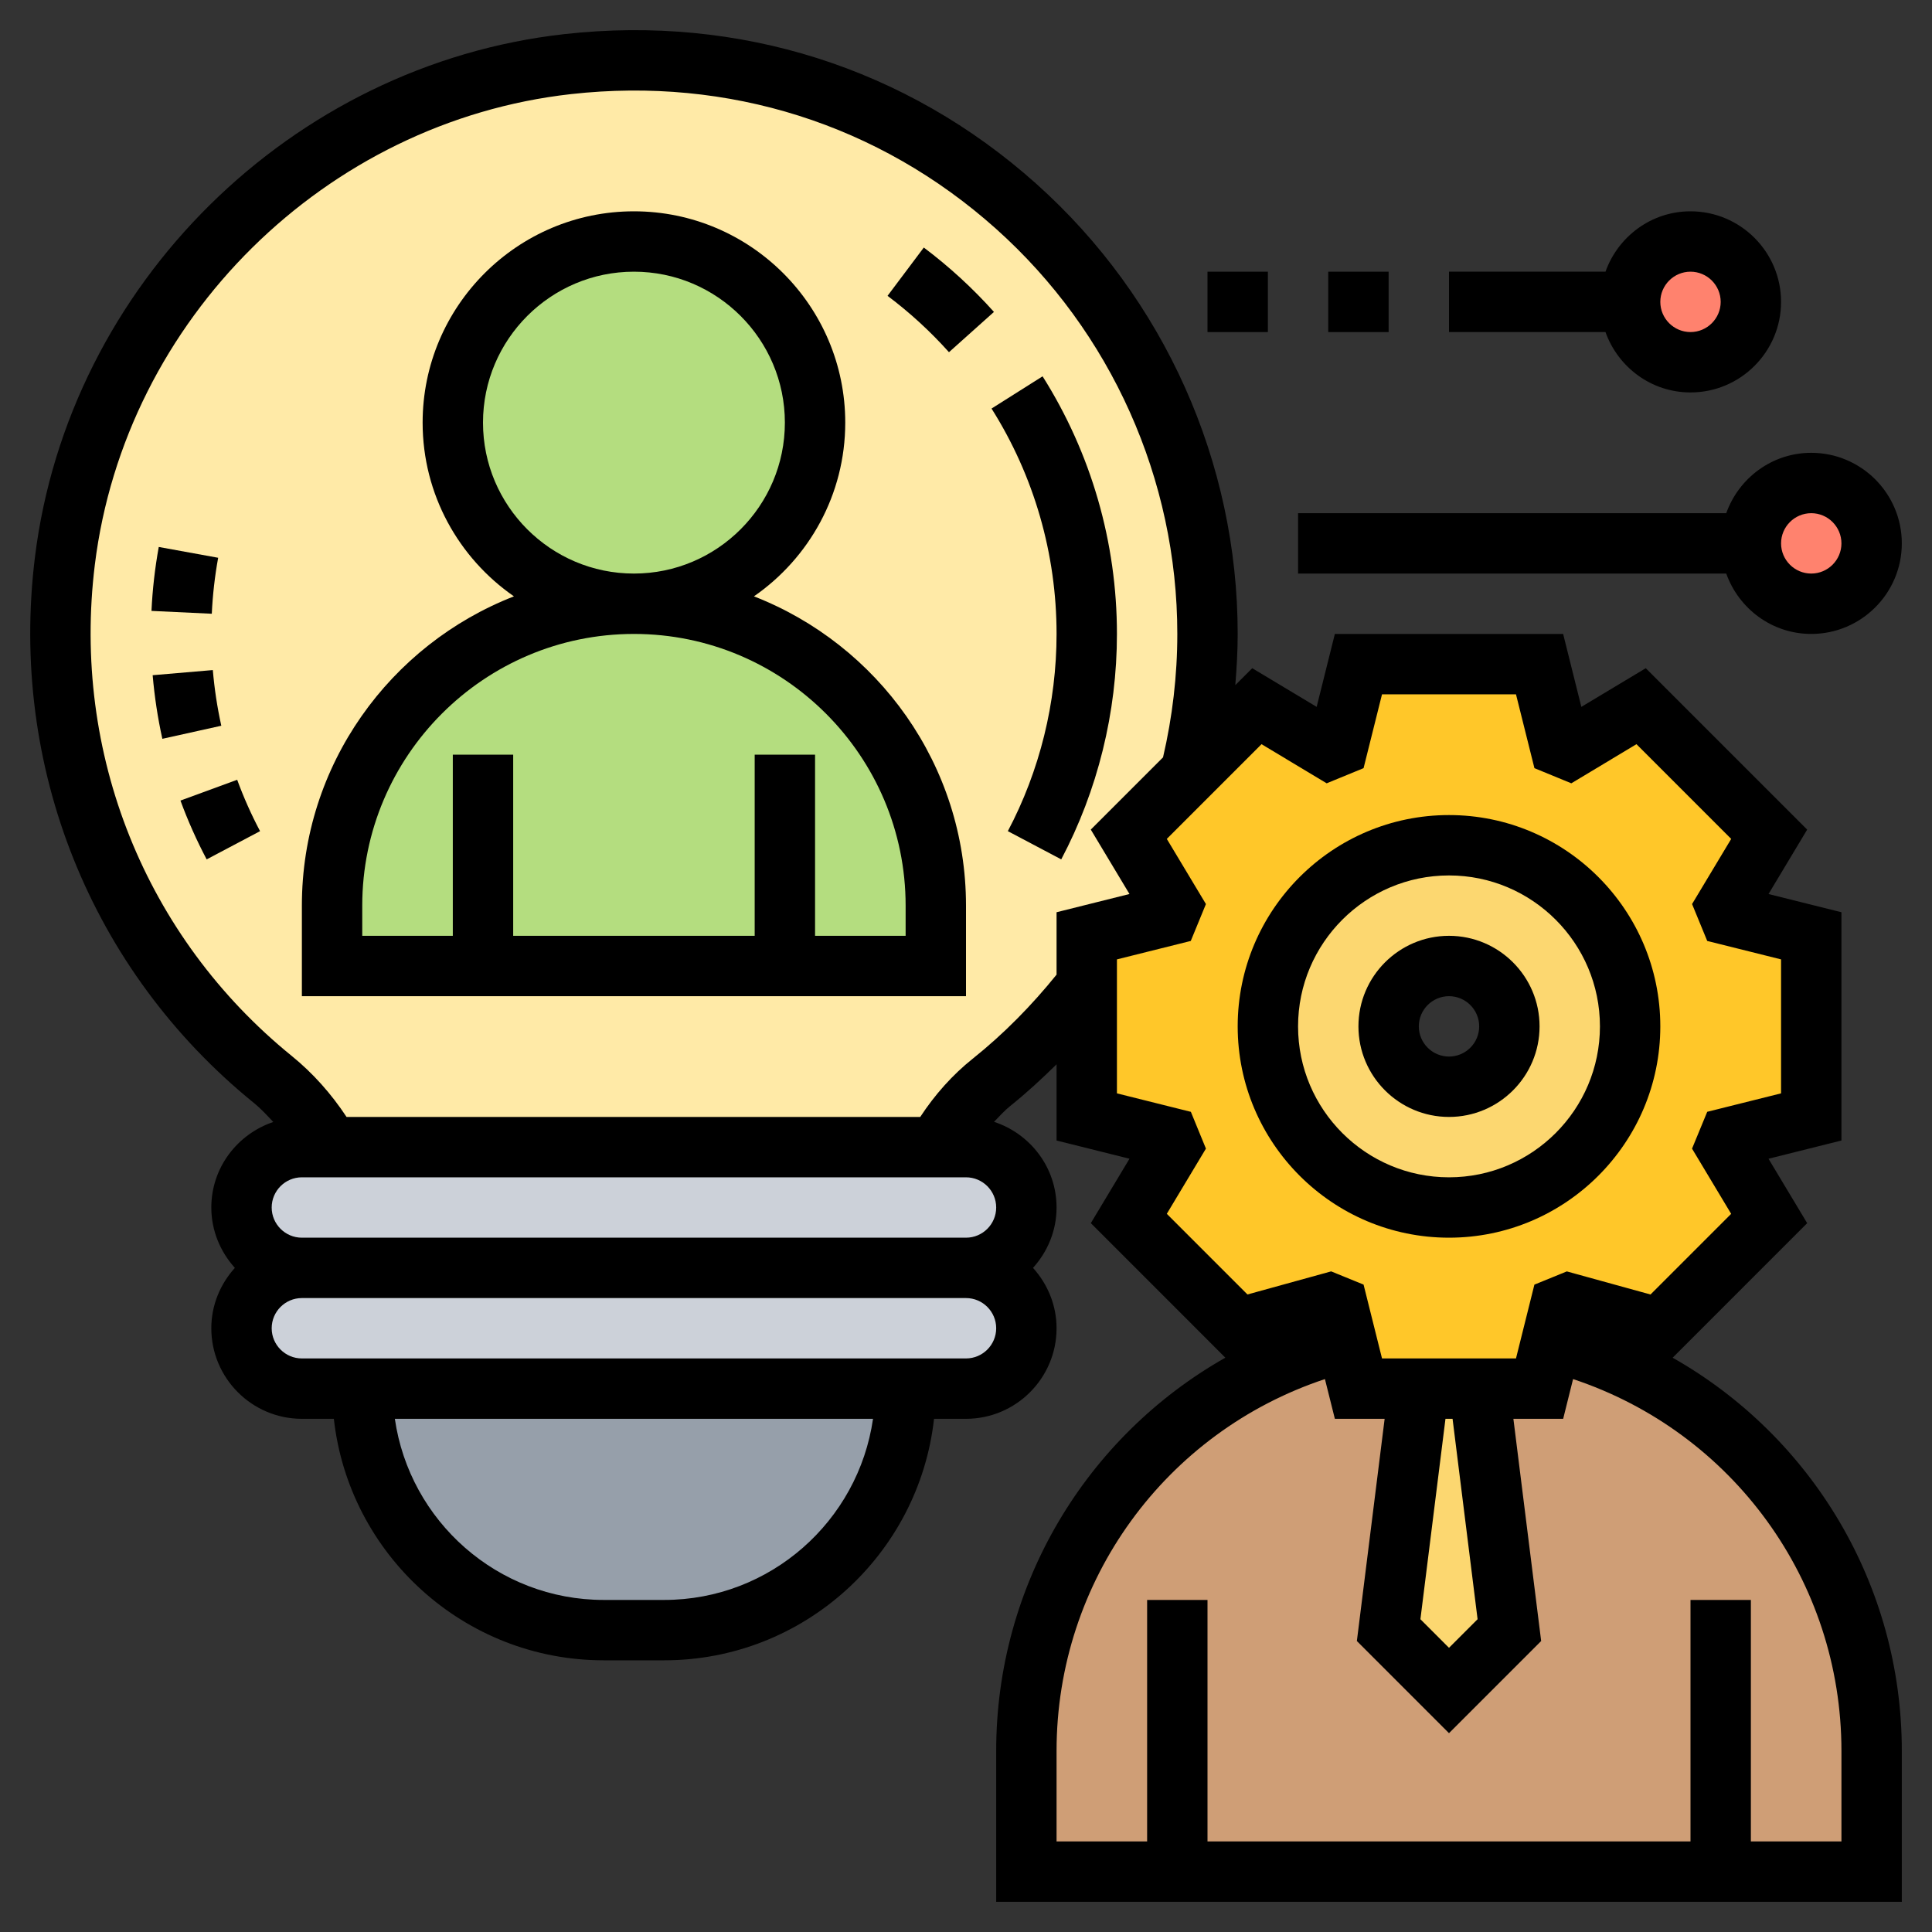
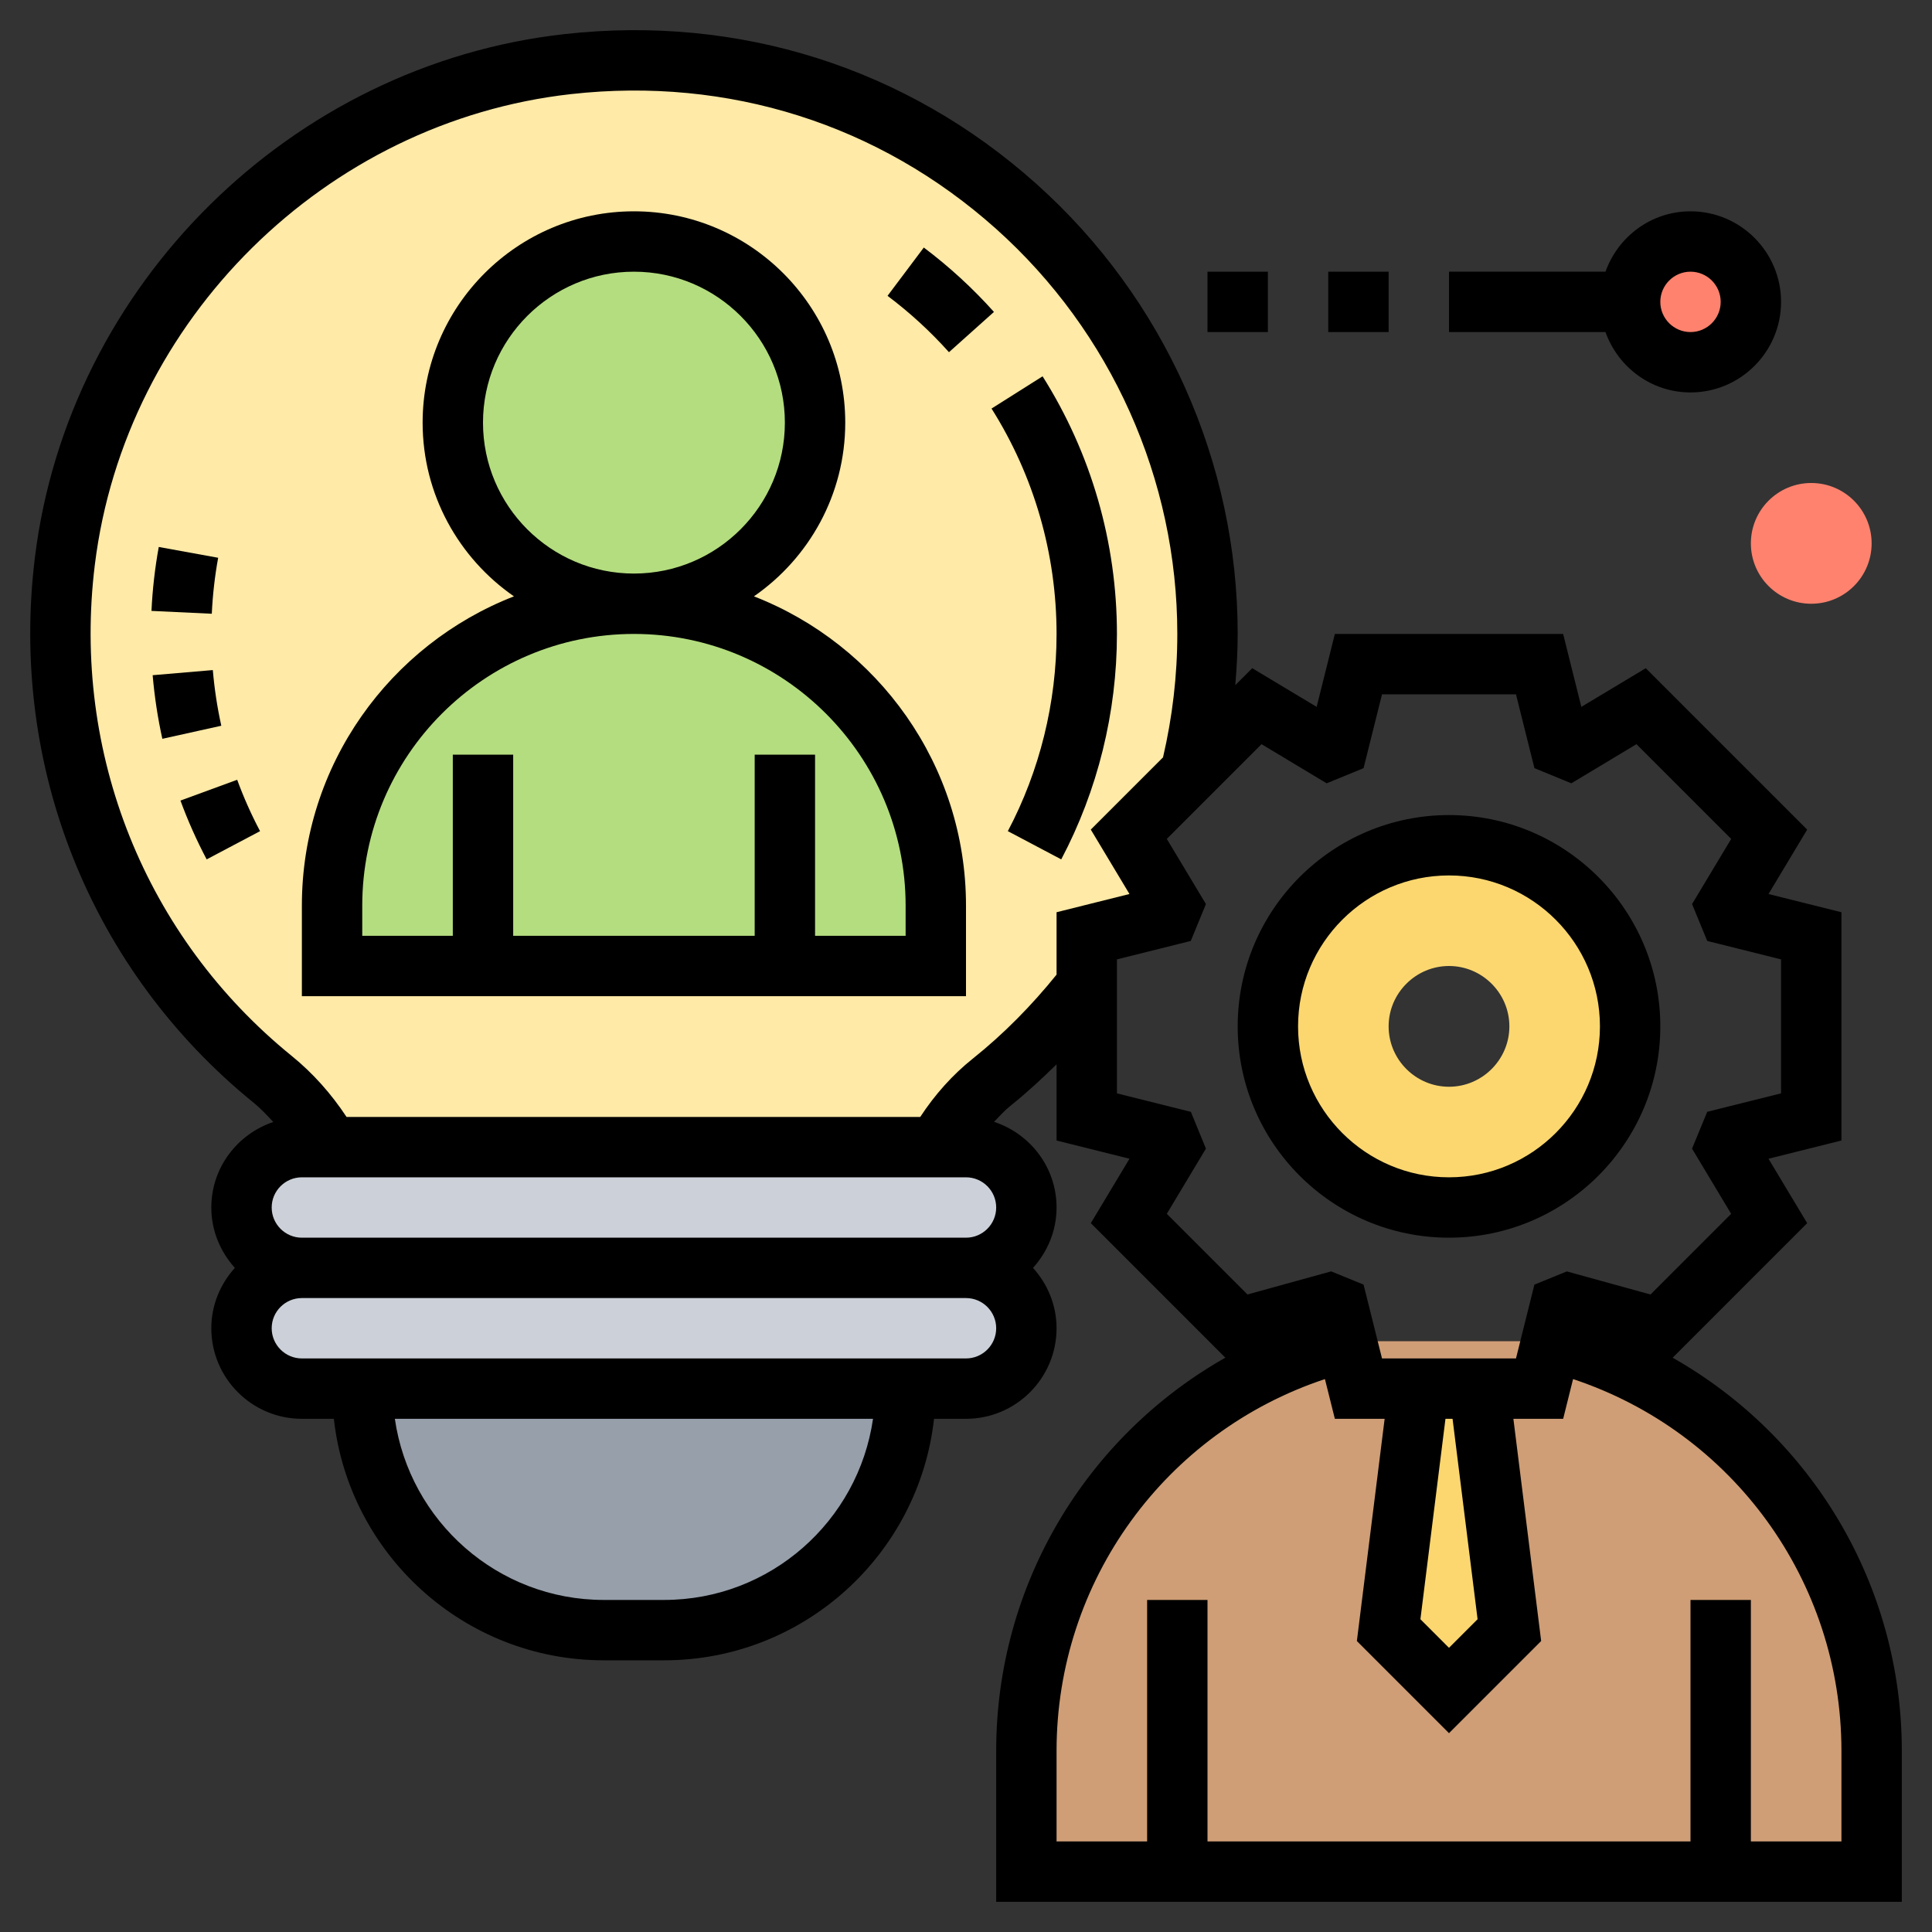
<svg xmlns="http://www.w3.org/2000/svg" id="Layer_35" enable-background="new 0 0 64 64" height="512" viewBox="0 0 64 64" width="512">
  <rect x="0" y="0" width="64" height="64" fill="#333333" stroke="none" />
  <path d="m12 46h18c0 4.42-3.58 8-8 8h-2c-4.42 0-8-3.58-8-8z" fill="#969faa" />
  <path d="m32 42c1.1 0 2 .9 2 2 0 .55-.22 1.05-.59 1.41-.36.37-.86.59-1.41.59h-2-18-2c-1.1 0-2-.9-2-2 0-.55.22-1.05.59-1.41.36-.37.86-.59 1.41-.59z" fill="#ccd1d9" />
  <path d="m32 38c1.1 0 2 .9 2 2 0 .55-.22 1.05-.59 1.41-.36.37-.86.59-1.41.59h-22c-1.1 0-2-.9-2-2 0-.55.22-1.05.59-1.41.36-.37.86-.59 1.41-.59h.93 20.11z" fill="#ccd1d9" />
  <path d="m37.39 27.64 1.44 2.38c-.05.1-.08.2-.12.3l-2.71.68v1.66c-.92 1.18-1.98 2.26-3.16 3.19-.74.6-1.34 1.34-1.8 2.15h-20.11c-.48-.85-1.12-1.61-1.89-2.24-4.87-3.95-7.75-10.25-6.89-17.18 1.06-8.6 8.05-15.49 16.66-16.46 11.47-1.28 21.19 7.66 21.19 18.88 0 1.58-.19 3.12-.56 4.59z" fill="#ffeaa7" />
  <path d="m21 20c5.52 0 10 4.48 10 10v2h-5-10-5v-2c0-2.76 1.12-5.26 2.93-7.07s4.31-2.93 7.07-2.93z" fill="#b4dd7f" />
  <circle cx="21" cy="14" fill="#b4dd7f" r="6" />
  <circle cx="56" cy="10" fill="#ff826e" r="2" />
  <circle cx="60" cy="18" fill="#ff826e" r="2" />
  <path d="m51.39 44.43h-6.78c-6.09 1.52-10.61 7.01-10.61 13.57v4h5 18 5v-4c0-6.56-4.52-12.05-10.61-13.57z" fill="#cf9e76" />
  <path d="m49 46 1 8-2 2-2-2 1-8z" fill="#fcd770" />
  <path d="m48 28c3.31 0 6 2.69 6 6s-2.69 6-6 6-6-2.69-6-6 2.69-6 6-6zm2 6c0-1.1-.9-2-2-2s-2 .9-2 2 .9 2 2 2 2-.9 2-2z" fill="#fcd770" />
-   <path d="m51.39 44.43-.39 1.57h-2-2-2l-.39-1.57-.29-1.14c-.1-.04-.2-.07-.3-.12l-2.99.83-3.64-3.64 1.44-2.38c-.05-.1-.08-.2-.12-.3l-2.71-.68v-4.34-1.66l2.71-.68c.04-.1.07-.2.12-.3l-1.44-2.38 2.05-2.05 2.2-2.2 2.38 1.44c.1-.05.2-.08.3-.12l.68-2.71h6l.68 2.71c.1.04.2.07.3.12l2.38-1.44 4.25 4.25-1.44 2.38c.05.1.08.2.12.3l2.71.68v6l-2.71.68c-.04.1-.07.2-.12.3l1.44 2.38-3.64 3.64-2.99-.83c-.1.05-.2.08-.3.12zm2.61-10.43c0-3.31-2.69-6-6-6s-6 2.69-6 6 2.69 6 6 6 6-2.69 6-6z" fill="#ffc729" />
  <path d="m48 41c3.86 0 7-3.14 7-7s-3.14-7-7-7-7 3.14-7 7 3.14 7 7 7zm0-12c2.757 0 5 2.243 5 5s-2.243 5-5 5-5-2.243-5-5 2.243-5 5-5z" />
-   <path d="m48 37c1.654 0 3-1.346 3-3s-1.346-3-3-3-3 1.346-3 3 1.346 3 3 3zm0-4c.551 0 1 .449 1 1s-.449 1-1 1-1-.449-1-1 .449-1 1-1z" />
  <path d="m24.975 19.755c1.825-1.265 3.025-3.371 3.025-5.755 0-3.86-3.14-7-7-7s-7 3.14-7 7c0 2.384 1.2 4.49 3.025 5.755-4.104 1.598-7.025 5.582-7.025 10.245v3h22v-3c0-4.663-2.921-8.647-7.025-10.245zm-8.975-5.755c0-2.757 2.243-5 5-5s5 2.243 5 5-2.243 5-5 5-5-2.243-5-5zm14 17h-3v-6h-2v6h-8v-6h-2v6h-3v-1c0-4.962 4.038-9 9-9s9 4.038 9 9z" />
  <path d="m55.409 44.976 4.456-4.457-1.281-2.134 2.416-.604v-7.562l-2.416-.603 1.281-2.134-5.347-5.347-2.134 1.281-.603-2.416h-7.562l-.603 2.416-2.134-1.281-.561.561c.046-.564.079-1.129.079-1.696 0-5.685-2.432-11.12-6.672-14.912-4.298-3.845-9.849-5.604-15.631-4.958-9.049 1.012-16.426 8.3-17.54 17.329-.856 6.939 1.854 13.696 7.25 18.075.234.189.438.413.646.633-1.189.401-2.053 1.512-2.053 2.833 0 .771.301 1.468.78 2-.479.532-.78 1.229-.78 2 0 1.654 1.346 3 3 3h1.059c.5 4.493 4.317 8 8.941 8h2c4.624 0 8.441-3.507 8.941-8h1.059c1.654 0 3-1.346 3-3 0-.771-.301-1.468-.78-2 .48-.532.78-1.229.78-2 0-1.328-.873-2.444-2.071-2.838.176-.181.344-.371.539-.527.537-.429 1.042-.897 1.532-1.378v2.524l2.416.603-1.281 2.134 4.456 4.457c-4.607 2.611-7.591 7.523-7.591 13.025v5h30v-5c0-5.502-2.984-10.414-7.591-13.024zm-33.409 8.024h-2c-3.519 0-6.432-2.613-6.92-6h15.84c-.488 3.387-3.401 6-6.92 6zm10-8h-22c-.551 0-1-.449-1-1s.449-1 1-1h22c.551 0 1 .449 1 1s-.449 1-1 1zm0-4h-22c-.551 0-1-.449-1-1s.449-1 1-1h22c.551 0 1 .449 1 1s-.449 1-1 1zm.221-5.928c-.671.536-1.25 1.186-1.737 1.928h-19.004c-.508-.769-1.113-1.45-1.814-2.019-4.856-3.941-7.295-10.026-6.524-16.276 1.003-8.122 7.638-14.678 15.777-15.588 5.212-.581 10.207 1.002 14.075 4.462 3.817 3.413 6.006 8.305 6.006 13.421 0 1.383-.163 2.755-.473 4.088l-2.393 2.393 1.281 2.134-2.415.604v2.067c-.825 1.022-1.751 1.965-2.779 2.786zm7.228 1.759-2.449-.612v-4.438l2.446-.611.502-1.222-1.296-2.158 3.138-3.138 2.158 1.296 1.222-.502.611-2.446h4.438l.611 2.446 1.222.502 2.158-1.296 3.138 3.138-1.296 2.158.502 1.222 2.446.611v4.438l-2.446.611-.503 1.22 1.296 2.16-2.672 2.672-2.772-.765-1.074.438-.61 2.445h-4.438l-.611-2.446-1.074-.438-2.772.765-2.672-2.672 1.296-2.16zm9.498 16.808-.947.947-.947-.947.83-6.639h.235zm12.053 7.361h-3v-8h-2v8h-16v-8h-2v8h-3v-3c0-5.636 3.61-10.563 8.89-12.316l.329 1.316h1.649l-.92 7.361 3.052 3.053 3.053-3.053-.92-7.361h1.649l.328-1.316c5.28 1.753 8.89 6.68 8.89 12.316z" />
-   <path d="m60 21c1.654 0 3-1.346 3-3s-1.346-3-3-3c-1.302 0-2.402.839-2.816 2h-14.184v2h14.184c.414 1.161 1.514 2 2.816 2zm0-4c.551 0 1 .449 1 1s-.449 1-1 1-1-.449-1-1 .449-1 1-1z" />
  <path d="m44 9h2v2h-2z" />
-   <path d="m40 9h2v2h-2z" />
+   <path d="m40 9h2v2h-2" />
  <path d="m56 13c1.654 0 3-1.346 3-3s-1.346-3-3-3c-1.302 0-2.402.839-2.816 2h-5.184v2h5.184c.414 1.161 1.514 2 2.816 2zm0-4c.551 0 1 .449 1 1s-.449 1-1 1-1-.449-1-1 .449-1 1-1z" />
  <path d="m7.227 18.477-1.968-.358c-.126.694-.208 1.407-.241 2.118l1.998.094c.029-.623.1-1.247.211-1.854z" />
  <path d="m7.05 22.197-1.993.17c.061.708.168 1.417.321 2.107l1.953-.433c-.134-.603-.228-1.224-.281-1.844z" />
  <path d="m5.978 26.52c.243.663.535 1.318.868 1.948l1.769-.935c-.292-.551-.546-1.123-.758-1.702z" />
  <path d="m37 21c0-3.031-.852-5.982-2.463-8.534l-1.691 1.068c1.409 2.232 2.154 4.814 2.154 7.466 0 2.276-.558 4.535-1.614 6.533l1.769.935c1.207-2.285 1.845-4.868 1.845-7.468z" />
  <path d="m30.602 8.2-1.201 1.6c.735.552 1.42 1.18 2.035 1.867l1.49-1.334c-.702-.784-1.484-1.502-2.324-2.133z" />
</svg>